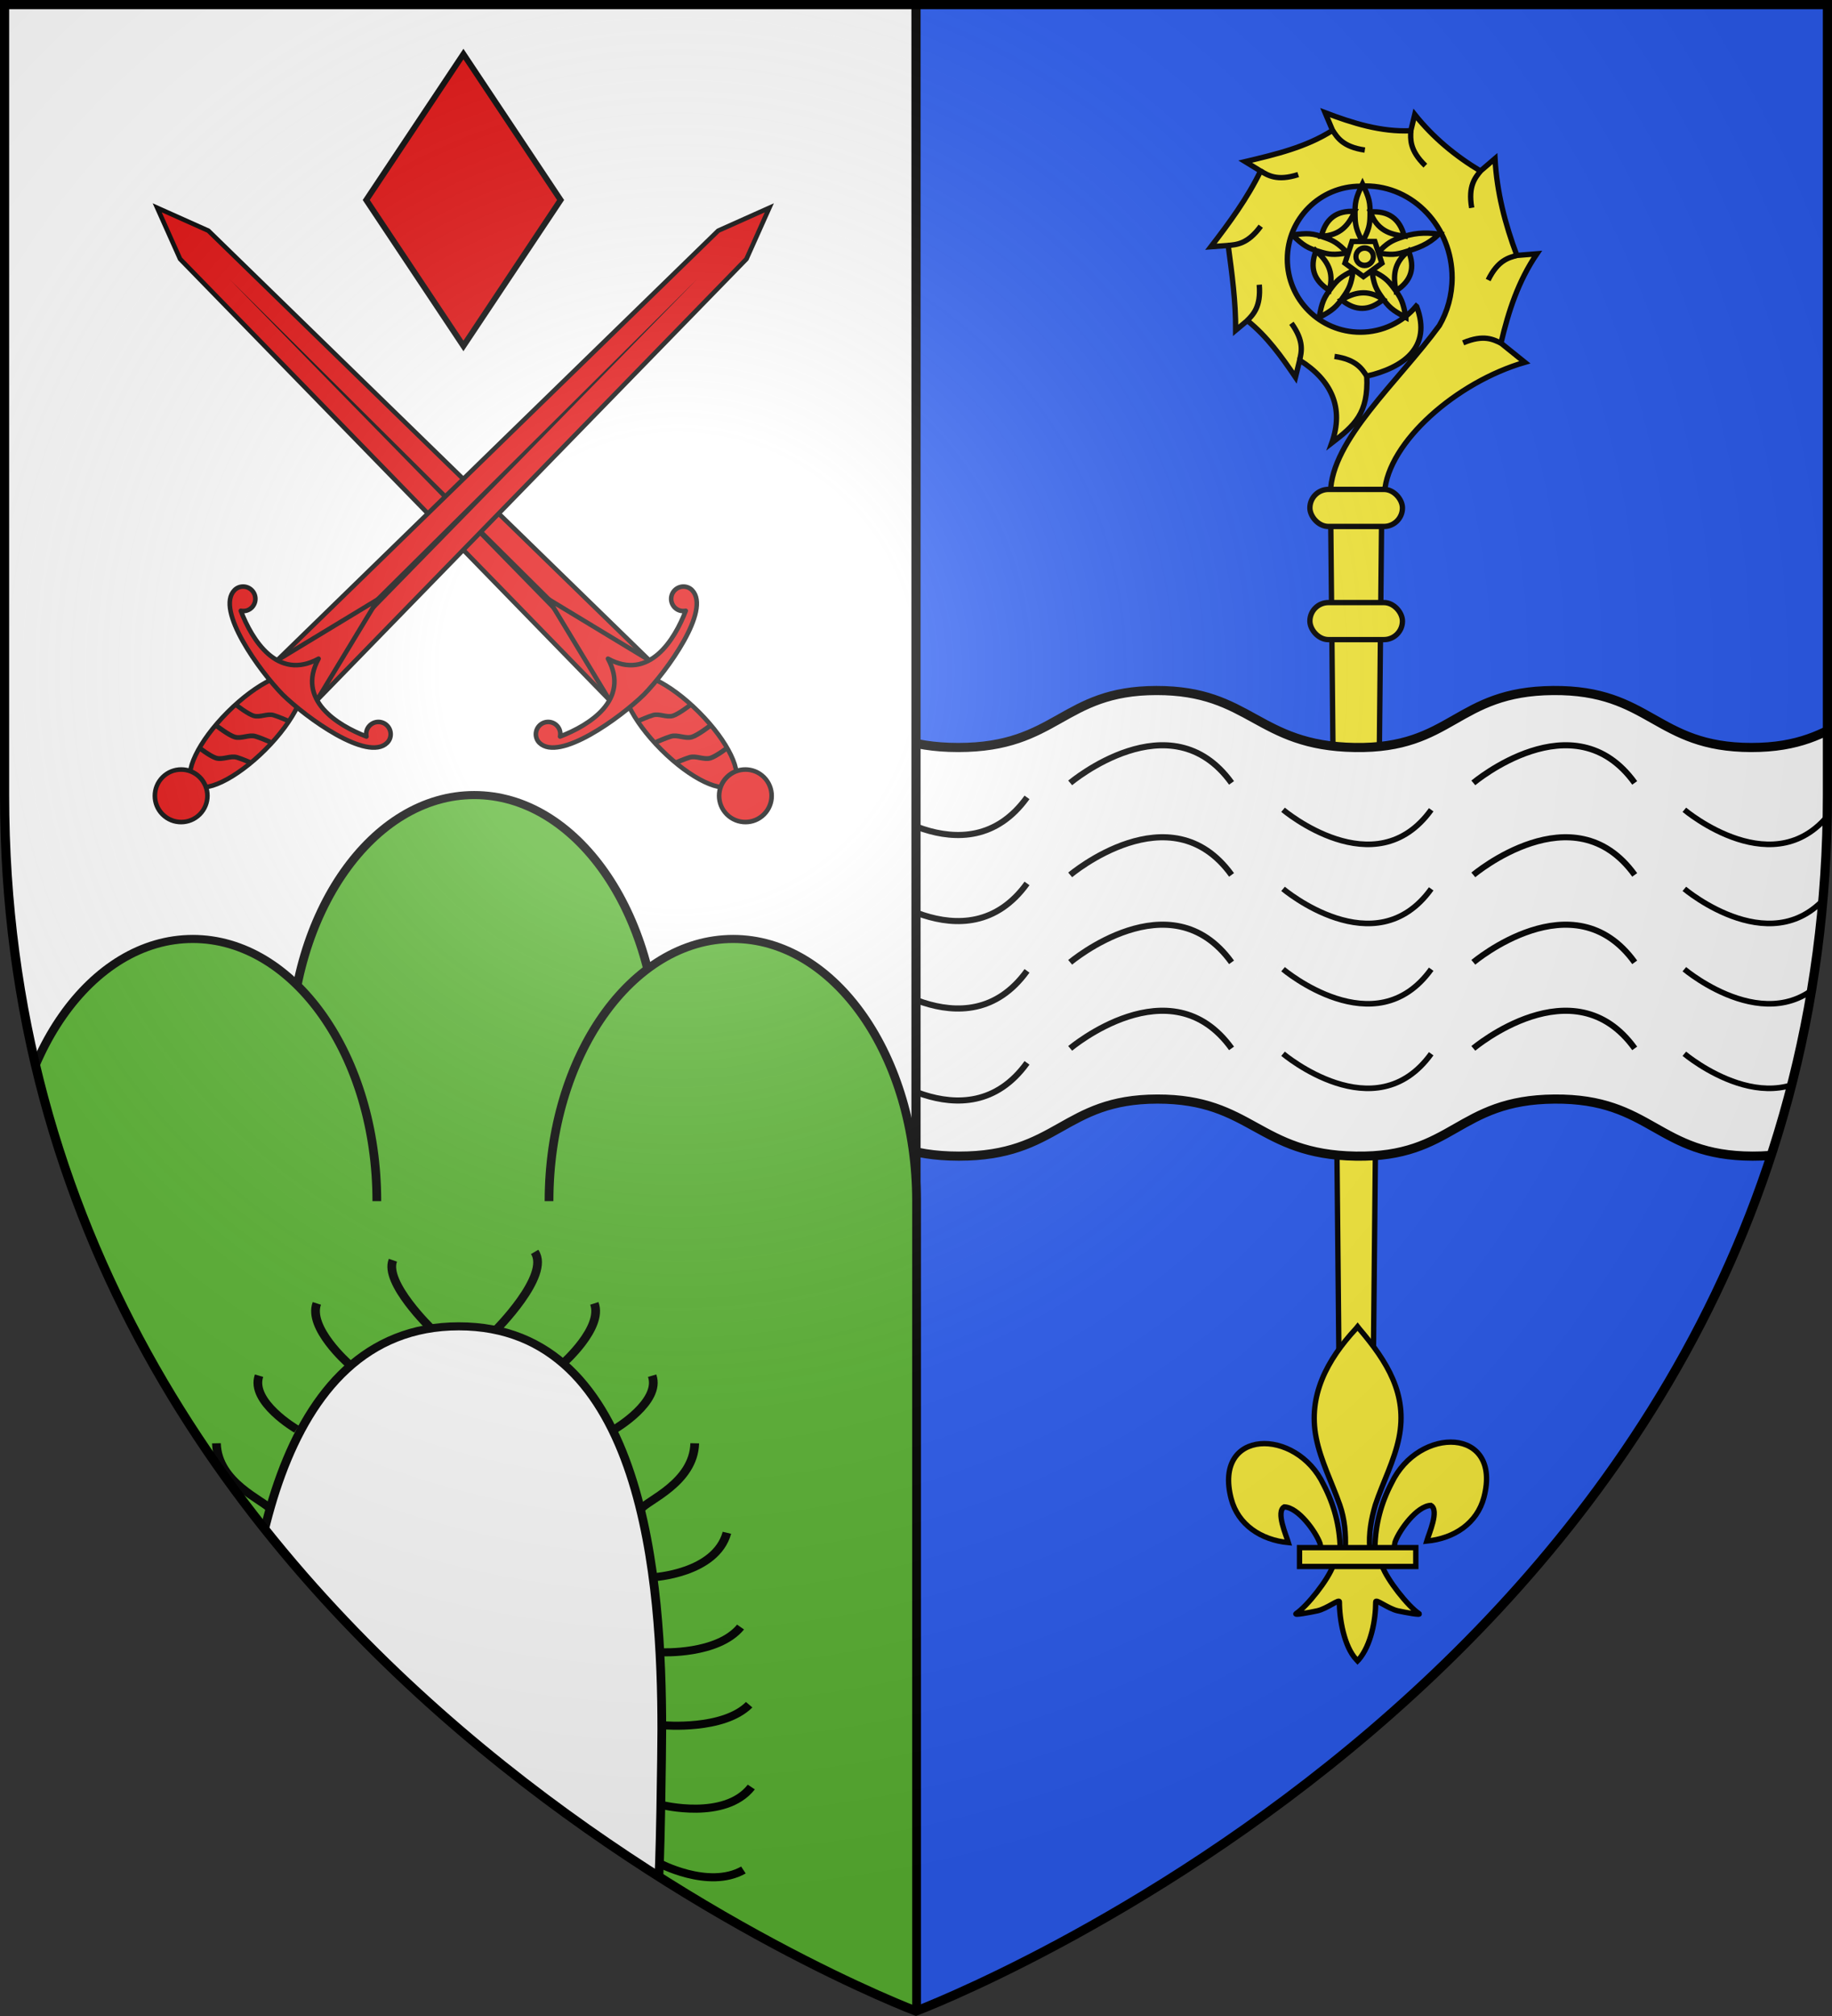
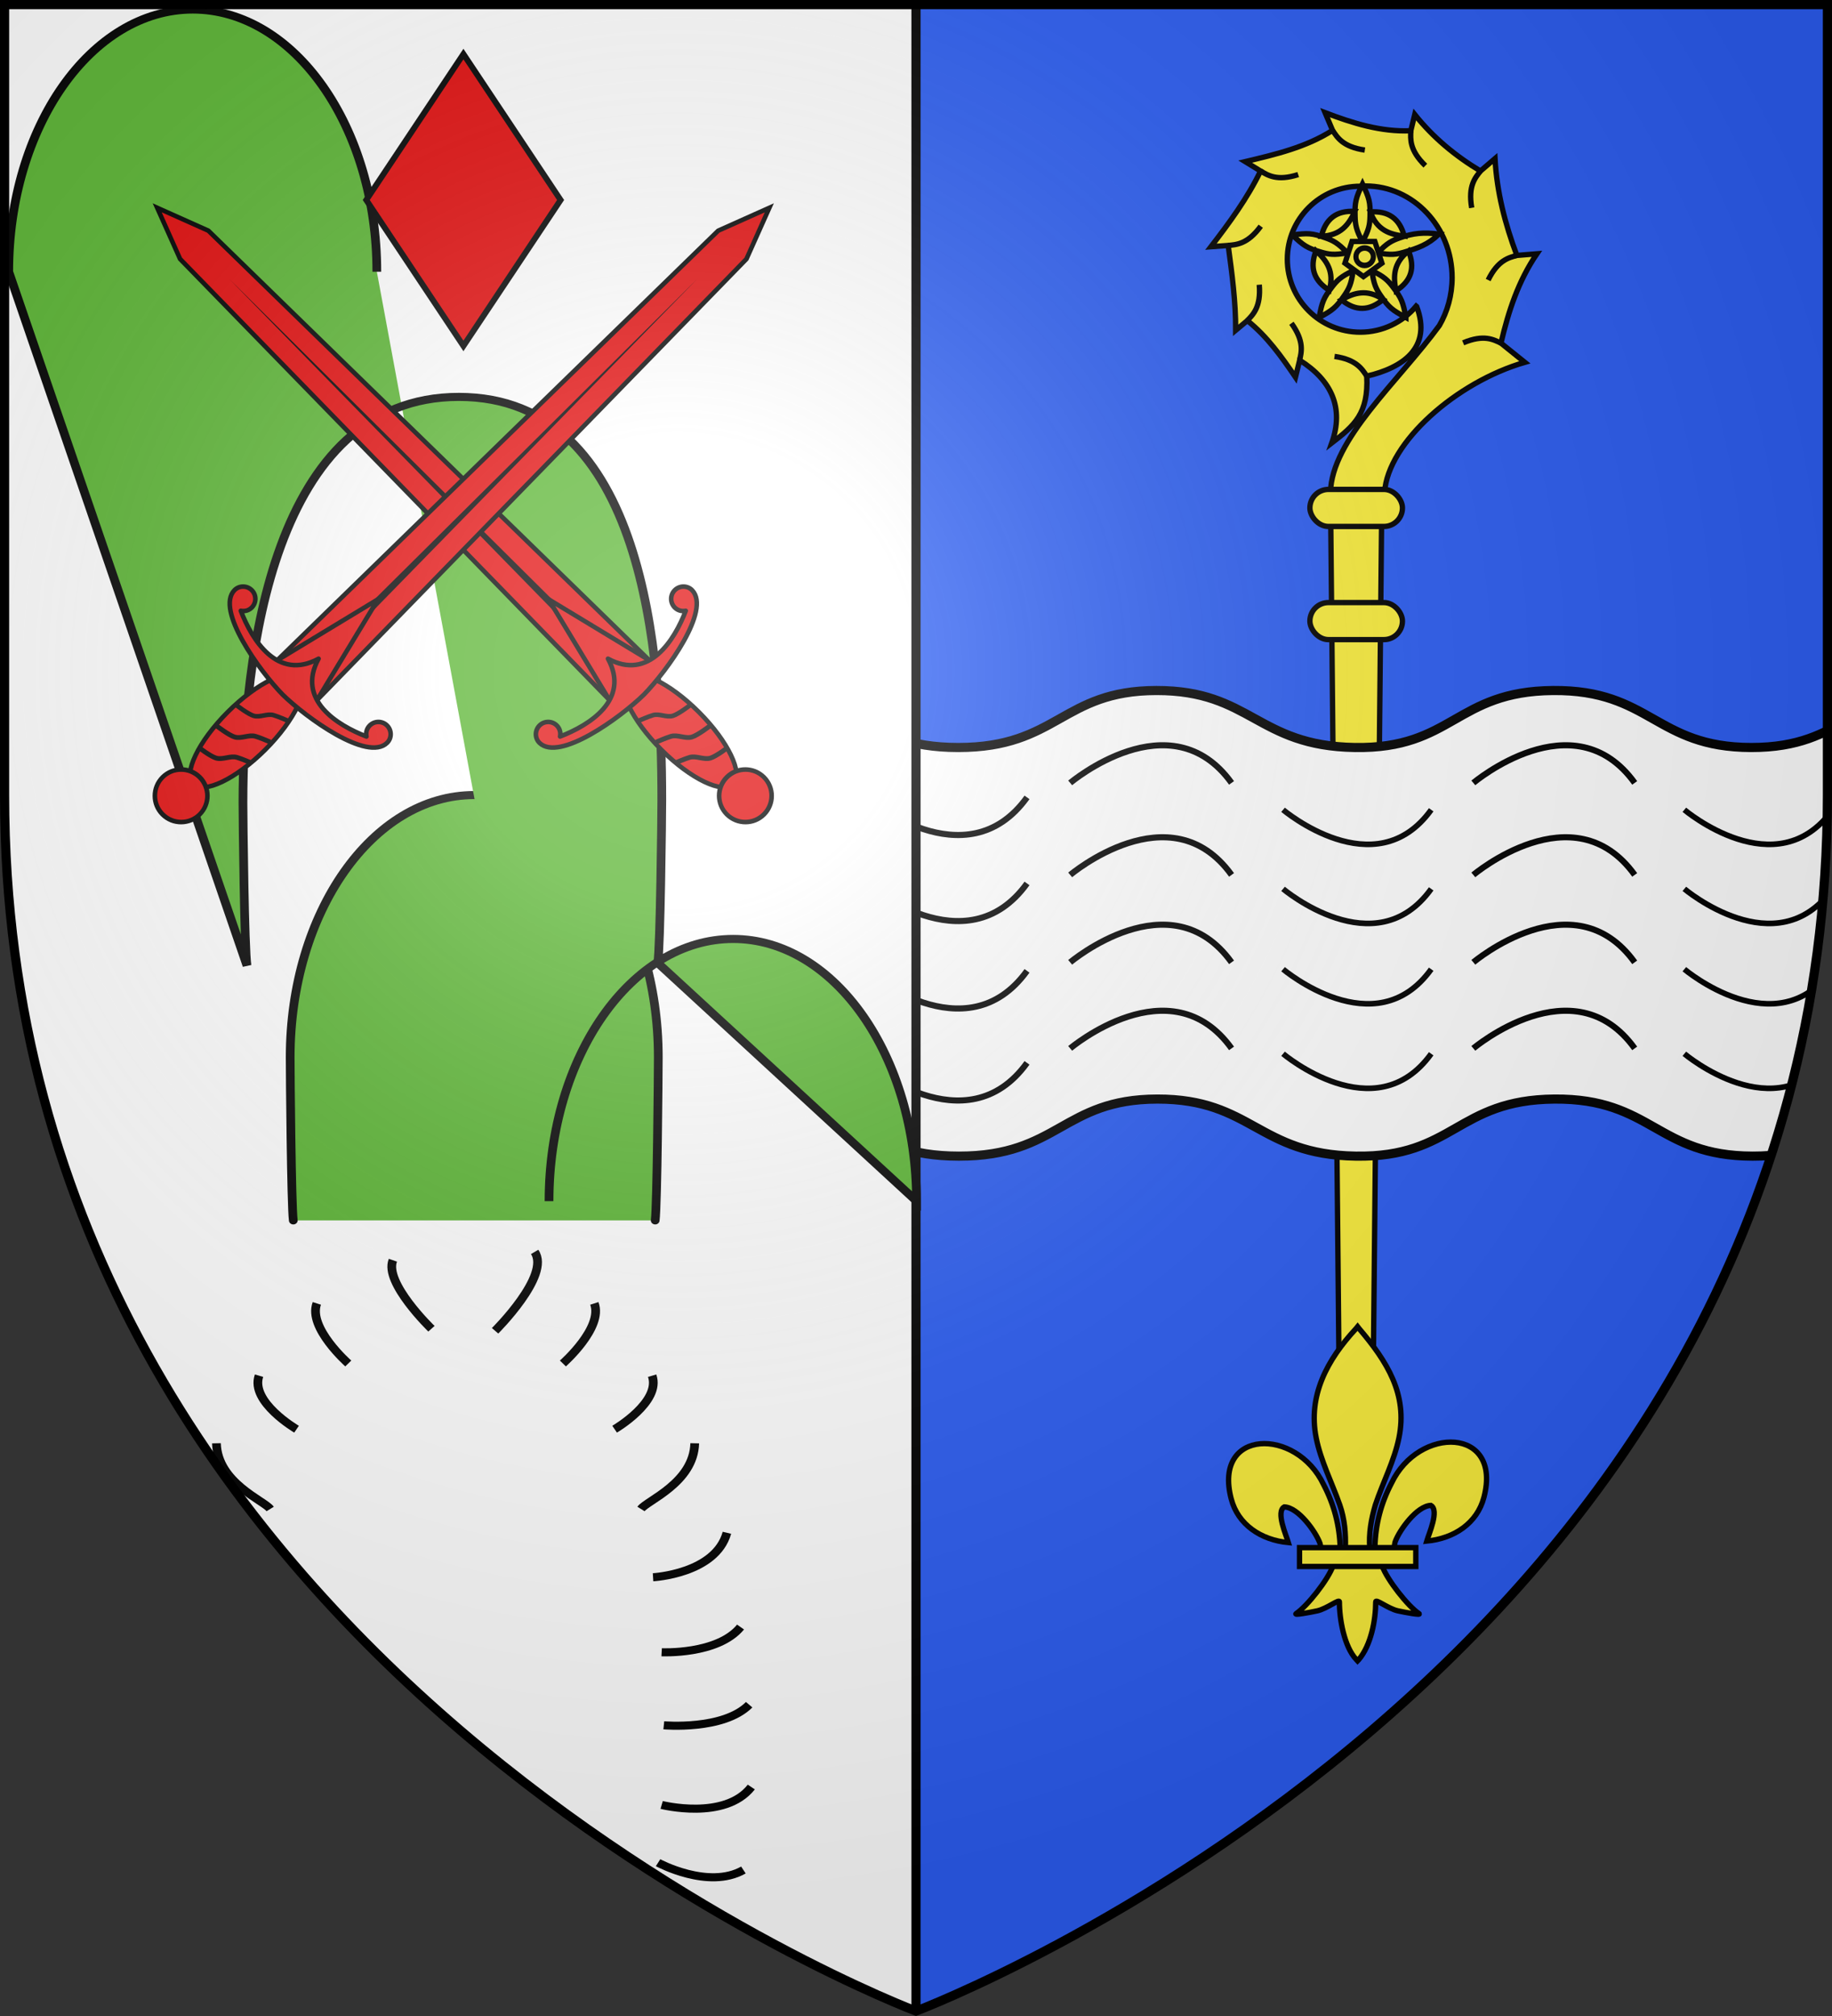
<svg xmlns="http://www.w3.org/2000/svg" xmlns:xlink="http://www.w3.org/1999/xlink" width="600" height="660" version="1">
  <rect width="100%" height="100%" fill="#333333" stroke="none" />
  <defs>
    <linearGradient id="a">
      <stop offset="0" stop-color="#fff" stop-opacity=".314" />
      <stop offset=".19" stop-color="#fff" stop-opacity=".251" />
      <stop offset=".6" stop-color="#6b6b6b" stop-opacity=".125" />
      <stop offset="1" stop-opacity=".125" />
    </linearGradient>
    <radialGradient id="V" cx="221.445" cy="226.331" r="300" fx="221.445" fy="226.331" gradientTransform="matrix(1.353 0 0 1.349 -77.629 -85.747)" gradientUnits="userSpaceOnUse" xlink:href="#a" />
    <path id="b" d="M2.922 27.672c0-5.952 2.317-9.843 5.579-11.012 1.448-.519 3.307-.274 5.019 1.447 2.119 2.129 2.736 7.993-3.484 9.121.658-.956.619-3.082-.714-3.787-.99-.524-2.112-.253-2.675.123-.824.551-1.729 2.106-1.679 4.108H2.922z" />
    <g id="d">
      <path id="c" d="M0 0v1h.5L0 0z" transform="rotate(18 3.157 -.5)" />
      <use width="810" height="540" transform="scale(-1 1)" xlink:href="#c" />
    </g>
    <g id="e">
      <use width="810" height="540" transform="rotate(72)" xlink:href="#d" />
      <use width="810" height="540" transform="rotate(144)" xlink:href="#d" />
    </g>
    <g id="g">
      <path id="f" d="M0 0v1h.5L0 0z" transform="rotate(18 3.157 -.5)" />
      <use width="810" height="540" transform="scale(-1 1)" xlink:href="#f" />
    </g>
    <g id="h">
      <use width="810" height="540" transform="rotate(72)" xlink:href="#g" />
      <use width="810" height="540" transform="rotate(144)" xlink:href="#g" />
    </g>
    <path id="i" d="M2.922 27.672c0-5.952 2.317-9.843 5.579-11.012 1.448-.519 3.307-.274 5.019 1.447 2.119 2.129 2.736 7.993-3.484 9.121.658-.956.619-3.082-.714-3.787-.99-.524-2.112-.253-2.675.123-.824.551-1.729 2.106-1.679 4.108H2.922z" />
    <g id="k">
      <path id="j" d="M0 0v1h.5L0 0z" transform="rotate(18 3.157 -.5)" />
      <use width="810" height="540" transform="scale(-1 1)" xlink:href="#j" />
    </g>
    <g id="l">
      <use width="810" height="540" transform="rotate(72)" xlink:href="#k" />
      <use width="810" height="540" transform="rotate(144)" xlink:href="#k" />
    </g>
    <path id="m" d="M2.922 27.672c0-5.952 2.317-9.843 5.579-11.012 1.448-.519 3.307-.274 5.019 1.447 2.119 2.129 2.736 7.993-3.484 9.121.658-.956.619-3.082-.714-3.787-.99-.524-2.112-.253-2.675.123-.824.551-1.729 2.106-1.679 4.108H2.922z" />
    <g id="o">
      <path id="n" d="M0 0v1h.5L0 0z" transform="rotate(18 3.157 -.5)" />
      <use width="810" height="540" transform="scale(-1 1)" xlink:href="#n" />
    </g>
    <g id="p">
      <use width="810" height="540" transform="rotate(72)" xlink:href="#o" />
      <use width="810" height="540" transform="rotate(144)" xlink:href="#o" />
    </g>
    <path id="q" d="M2.922 27.672c0-5.952 2.317-9.843 5.579-11.012 1.448-.519 3.307-.274 5.019 1.447 2.119 2.129 2.736 7.993-3.484 9.121.658-.956.619-3.082-.714-3.787-.99-.524-2.112-.253-2.675.123-.824.551-1.729 2.106-1.679 4.108H2.922z" />
    <g id="s">
      <path id="r" d="M0 0v1h.5L0 0z" transform="rotate(18 3.157 -.5)" />
      <use width="810" height="540" transform="scale(-1 1)" xlink:href="#r" />
    </g>
    <g id="t">
      <use width="810" height="540" transform="rotate(72)" xlink:href="#s" />
      <use width="810" height="540" transform="rotate(144)" xlink:href="#s" />
    </g>
    <g id="v">
      <path id="u" d="M0 0v1h.5L0 0z" transform="rotate(18 3.157 -.5)" />
      <use width="810" height="540" transform="scale(-1 1)" xlink:href="#u" />
    </g>
    <g id="w">
      <use width="810" height="540" transform="rotate(72)" xlink:href="#v" />
      <use width="810" height="540" transform="rotate(144)" xlink:href="#v" />
    </g>
-     <path id="x" d="M0 0v1h.5L0 0z" transform="rotate(18 3.157 -.5)" />
    <g id="y">
      <use width="810" height="540" transform="rotate(72)" xlink:href="#o" />
      <use width="810" height="540" transform="rotate(144)" xlink:href="#o" />
    </g>
    <path id="z" d="M2.922 27.672c0-5.952 2.317-9.843 5.579-11.012 1.448-.519 3.307-.274 5.019 1.447 2.119 2.129 2.736 7.993-3.484 9.121.658-.956.619-3.082-.714-3.787-.99-.524-2.112-.253-2.675.123-.824.551-1.729 2.106-1.679 4.108H2.922z" />
    <clipPath id="R">
      <path fill="none" fill-rule="evenodd" stroke="#000" stroke-width="3" d="M449.785 859.839S139.689 733.708 139.689 413.157V122.814h620.192v290.343c0 320.551-310.096 446.682-310.096 446.682z" />
    </clipPath>
    <clipPath id="Q">
      <path fill="none" fill-rule="evenodd" stroke="#000" stroke-width="3" d="M87.686 658.397S-210.814 545.979-210.814 260.278V1.5H386.185V260.278c0 285.701-298.5 398.119-298.5 398.119z" />
    </clipPath>
    <clipPath id="O">
      <path fill="none" fill-rule="evenodd" stroke="#000" stroke-width="3" d="M87.686 658.397S-210.814 545.979-210.814 260.278V1.5H386.185V260.278c0 285.701-298.5 398.119-298.5 398.119z" />
    </clipPath>
    <clipPath id="M">
      <path fill="none" fill-rule="evenodd" stroke="#000" stroke-width="3" d="M87.686 658.397S-210.814 545.979-210.814 260.278V1.5H386.185V260.278c0 285.701-298.5 398.119-298.5 398.119z" />
    </clipPath>
    <clipPath id="K">
      <path fill="none" fill-rule="evenodd" stroke="#000" stroke-width="3" d="M87.686 658.397S-210.814 545.979-210.814 260.278V1.5H386.185V260.278c0 285.701-298.5 398.119-298.5 398.119z" />
    </clipPath>
    <clipPath id="A">
      <path fill="none" fill-rule="evenodd" stroke="#000" stroke-width="3" d="M219.113 658.397S-79.387 545.979-79.387 260.278V1.5H517.613V260.278c0 285.701-298.5 398.119-298.5 398.119z" />
    </clipPath>
  </defs>
  <path fill="#2b5df2" fill-rule="evenodd" d="M300 658.5s298.5-112.32 298.5-397.772V2.176H1.5V260.728C1.5 546.18 300 658.5 300 658.5z" />
  <g fill="#fcef3c" stroke-width="2.078" transform="matrix(.842 0 0 .842 -279.625 -7.121)">
    <path stroke="#000" d="M847.514 52.268l2.906 6.875c-10.321 6.586-22.218 9.363-33.969 12.156l5.969 3.656c-5.149 10.623-12.145 20.119-19.312 29.437l6.719-.5c1.471 10.976 2.948 21.827 2.906 33l4.531-3.781c7.614 6.045 13.321 14.037 18.734 22.011l1.625-6.625c12.448 7.85 17.331 18.582 12.489 32.207 8.905-6.856 14.292-11.547 13.621-26 14.001-3.263 25.437-11.035 19.406-27.062l-.188-.156c-5.209 6.203-13.022 10.125-21.75 10.125-15.671-0-28.375-12.704-28.375-28.375 0-15.671 12.704-28.375 28.375-28.375.705-.047 1.409-.094 2.125-.094 18.535 0 33.594 15.978 33.594 35.656 0 6.831-1.824 13.199-4.969 18.625-16.107 21.967-41.939 44.345-42.344 64.906h21.031c1.306-19.574 28.128-43 54.562-50.625l-9.281-7.469c2.954-12.484 6.739-24.098 13.969-34.719l-7.781.625c-4.598-12.258-7.784-24.588-8.5-37.656l-5.656 4.844c-9.848-5.918-18.403-13.015-25.562-21.969l-1.531 6.312c-11.614.516-22.636-2.963-33.344-7.031z" />
    <g stroke-width="1.997" transform="translate(1070.07 -577.934) scale(1.04)">
      <path stroke-width="3.436" d="M-200.071 639.982l19.264 13.996-7.358 22.647-23.812-5.8e-7-7.358-22.647z" />
      <g stroke="#000">
        <path d="M-200 632.61c-2.519 5.27-2.916 6.779-2.781 12.094.079 3.108.365 5.082 2.781 9.531 2.417-4.45 2.733-6.424 2.812-9.531.135-5.314-.294-6.824-2.812-12.094zM-197.092 643.074c2.495 6.831 7.36 8.447 12.692 9.035-1.726-6.696-6.091-9.509-12.692-9.035zM-171.371 651.357c-5.79-.767-9.724-.349-14.737 1.422-2.931 1.035-4.72 1.917-8.205 5.59 4.979.923 6.954.615 9.934-.27 5.096-1.514 8.775-2.718 13.008-6.742zM-182.8 657.686c-5.726 4.484-5.759 9.61-4.671 14.863 5.835-3.71 7.162-8.732 4.671-14.863zM-183.773 682.546c-1.06-5.744-1.625-7.199-4.859-11.419-1.891-2.468-3.282-3.897-7.852-6.076.66 5.02 1.564 6.804 3.327 9.364 3.014 4.379 4.249 5.348 9.384 8.131zM-192.276 675.789c-6.034-4.06-10.919-2.507-15.579.151 5.332 4.402 10.517 4.113 15.579-.151zM-216.22 682.546c5.135-2.783 6.344-3.77 9.358-8.149 1.763-2.561 2.692-4.326 3.352-9.346-4.57 2.179-5.987 3.59-7.878 6.058-3.233 4.22-3.773 5.693-4.833 11.437zM-212.422 672.371c1.997-6.993-.99-11.16-4.957-14.77-2.539 6.431-.662 11.273 4.957 14.77zM-226.247 651.687c4.234 4.024 5.546 4.869 10.642 6.382 2.98.885 4.946 1.224 9.924.3-3.485-3.673-5.265-4.585-8.196-5.62-5.013-1.771-6.581-1.829-12.371-1.062zM-215.396 652.155c7.268-.262 10.308-4.39 12.515-9.279-6.901-.428-10.926 2.854-12.515 9.279z" />
      </g>
      <path stroke="#000" stroke-width="1.997" d="M-203.931 654.107l8.54-0 2.639 8.122-6.909 5.02-6.909-5.02z" />
      <ellipse cx="1077.054" cy="45.605" stroke="#000" stroke-width="2.025" rx="3.423" ry="3.194" transform="matrix(.953 0 0 1.021 -1225.633 613.25)" />
    </g>
    <path stroke="#000" d="M880.858 59.299c-.1 3.187-.635 7.478 5.652 13.575M922.108 107.768c-3.062.89-7.308 1.707-11.164 9.57M907.952 74.955c-1.954 2.519-4.909 5.676-3.407 14.305M850.42 59.143c1.792 2.637 3.881 6.423 12.552 7.661M822.42 74.955c2.767 1.584 6.304 4.071 14.64 1.383M809.827 103.893c3.17-.344 7.493-.412 12.657-7.486M817.264 133.111c2.166-2.339 5.385-5.227 4.641-13.954M837.623 148.498c.652-3.121 1.924-7.254-3.209-14.351M915.92 141.861c-2.894-1.337-6.635-3.506-14.705-.102M863.733 154.705c-1.792-2.637-3.881-6.423-12.552-7.661M849.602 199.947h20l-3.74 381.512-4.346 26.488-1.913 10-1.275-10-4.986-26.618z" />
    <rect width="36" height="14.4" x="841.602" y="198.747" stroke="#000" ry="7.2" />
    <rect width="36" height="14.4" x="841.602" y="242.747" stroke="#000" ry="7.2" />
  </g>
  <g transform="translate(80.887)">
    <path fill="#fff" fill-rule="evenodd" stroke="#000" stroke-width="2.997" d="M38.125 226.062c-18.318-.071-26.428 6.327-36.625 11.875v22.781c0 37.454 5.133 71.933 14.062 103.562 5.864-2.659 12.778-4.507 22.625-4.469 30.805.117 35.426 18.769 65 18.688 29.574-.081 31.985-19.077 64.969-18.688 32.463.384 32.375 18.67 65 18.688 32.624.017 34.003-18.651 65-18.688 30.997-.037 32.899 18.169 65 18.688 32.101.519 33.035-18.427 65.031-18.688 32.007-.26 33.541 18.636 64.938 18.688 31.397.051 32.411-18.687 65.031-18.688 11.492 0 19.378 2.304 26.031 5.281 9.072-31.853 14.312-66.599 14.312-104.375V238.562c-11.003-5.48-20.342-12.5-40.906-12.5-32.588 0-33.604 18.708-64.969 18.656-31.365-.051-32.901-18.916-64.875-18.656-31.964.26-32.869 19.174-64.938 18.656-32.068-.518-34.003-18.693-64.969-18.656-30.965.037-32.346 18.674-64.938 18.656-32.591-.017-32.507-18.273-64.938-18.656-32.95-.39-35.331 18.575-64.875 18.656-29.544.081-34.195-18.539-64.969-18.656z" clip-path="url(#A)" />
    <path id="B" fill="none" stroke="#000" stroke-width="2" d="M269.61 256.309s32.87-27.727 52.85 0" />
    <use id="C" width="100%" height="100%" stroke-width="2.267" transform="translate(0 30.118)" xlink:href="#B" />
    <use id="D" width="100%" height="100%" stroke-width="2.267" transform="translate(0 28.622)" xlink:href="#C" />
    <use id="E" width="100%" height="100%" stroke-width="2.267" transform="translate(0 28.174)" xlink:href="#D" />
    <use width="100%" height="100%" transform="translate(132.036)" xlink:href="#B" />
    <use width="100%" height="100%" transform="translate(132.036)" xlink:href="#C" />
    <use width="100%" height="100%" transform="translate(132.036)" xlink:href="#D" />
    <use width="100%" height="100%" transform="translate(132.036)" xlink:href="#E" />
    <use id="F" width="100%" height="100%" transform="matrix(1 0 0 -1 -66.987 604.27)" xlink:href="#B" />
    <use id="G" width="100%" height="100%" transform="matrix(1 0 0 -1 -66.987 604.27)" xlink:href="#C" />
    <use id="H" width="100%" height="100%" transform="matrix(1 0 0 -1 -66.987 604.27)" xlink:href="#D" />
    <use id="I" width="100%" height="100%" transform="matrix(1 0 0 -1 -66.987 604.27)" xlink:href="#E" />
    <use id="J" width="100%" height="100%" stroke-width="1.089" transform="matrix(.918 0 0 .919 153.32 25.203)" xlink:href="#F" />
    <use id="L" width="100%" height="100%" stroke-width="1.089" transform="matrix(.918 0 0 .919 153.32 25.203)" xlink:href="#G" />
    <use id="N" width="100%" height="100%" stroke-width="1.089" transform="matrix(.918 0 0 .919 153.32 25.203)" xlink:href="#H" />
    <use id="P" width="100%" height="100%" stroke-width="1.089" transform="matrix(.918 0 0 .919 153.32 25.203)" xlink:href="#I" />
    <use width="100%" height="100%" clip-path="url(#K)" transform="translate(131.428)" xlink:href="#J" />
    <use width="100%" height="100%" clip-path="url(#M)" transform="translate(131.428)" xlink:href="#L" />
    <use width="100%" height="100%" clip-path="url(#O)" transform="translate(131.428)" xlink:href="#N" />
    <use width="100%" height="100%" clip-path="url(#Q)" transform="translate(131.428)" xlink:href="#P" />
  </g>
  <path fill="#fff" stroke-linecap="round" stroke-linejoin="round" stroke-width="2" d="M300 2.178V658.5S1.5 546.169 1.5 260.713c-0-285.456 0-258.535 0-258.535z" />
  <path stroke-linecap="round" stroke-linejoin="round" stroke-width="3" d="M298.5 2.188h3v655.929h-3z" />
  <g>
    <g stroke="#000" stroke-width="2.969" clip-path="url(#R)" transform="matrix(.963 0 0 .891 -132.965 -107.961)">
      <path fill="#5ab532" stroke-linecap="round" stroke-linejoin="round" d="M360.9 569.583c.68-5.684 1.059-53.96 1.058-59.945 0-53.18-28.044-96.34-62.598-96.34-34.554 0-62.598 43.16-62.598 96.34 0 5.985.379 54.261 1.058 59.945" />
-       <path fill="#5ab532" d="M324.798 562.507c0-53.18 28.044-96.34 62.598-96.34 34.554 0 62.389 43.16 62.389 96.34v341.504l-88.008-87.516c.882-5.684 1.374-53.96 1.373-59.945 0-53.18-5.656-148.048-69.029-148.048s-73.419 95.844-73.419 149.024c0 5.985.492 54.261 1.373 59.945l-81.038-254.963c0-53.18 28.044-96.34 62.598-96.34s62.598 43.16 62.598 96.34" />
+       <path fill="#5ab532" d="M324.798 562.507c0-53.18 28.044-96.34 62.598-96.34 34.554 0 62.389 43.16 62.389 96.34l-88.008-87.516c.882-5.684 1.374-53.96 1.373-59.945 0-53.18-5.656-148.048-69.029-148.048s-73.419 95.844-73.419 149.024c0 5.985.492 54.261 1.373 59.945l-81.038-254.963c0-53.18 28.044-96.34 62.598-96.34s62.598 43.16 62.598 96.34" />
      <path fill="none" d="M229.964 675.617c-2.07-3.104-17.937-9.658-18.281-24.145M238.932 646.298s-15.867-10.003-12.763-19.661M256.524 622.152s-13.797-13.107-10.693-22.076M284.808 609.39s-16.212-16.902-13.107-25.18M306.448 610.139s18.971-20.351 13.452-28.974M356.069 675.617c2.07-3.104 17.937-9.658 18.281-24.145M347.1 646.298s15.867-10.003 12.763-19.661M329.509 622.152s13.797-13.107 10.693-22.076M360.174 700.702s21.22-1.22 25.122-16.342M363.1 728.263s19.025.976 26.83-9.268M363.832 755.093s20.244 1.951 29.025-7.561M363.1 784.361s21.464 5.854 30.488-6.585M361.881 805.581s17.073 10 29.025 2.683" />
    </g>
    <g transform="translate(-.676 3.084)">
      <g id="U" stroke-width=".872" transform="scale(-1.147 1.147) rotate(45 505.686 -667.548)">
        <path fill="#e20909" stroke="#000" stroke-width="1.308" d="M619.985 424.941h16.073l-2.328-175.744-5.708-14.945-5.708 14.945z" />
        <path fill-rule="evenodd" stroke-width="3.487" d="M627.242 415.589l.58-152.437 1.748 152.437z" />
        <path fill="#e20909" stroke="#000" stroke-linejoin="round" stroke-width="1.308" d="M619.985 424.941l8.037-32.688 8.036 32.688z" />
        <ellipse cx="-323.044" cy="192.422" fill="#e20909" stroke="#000" stroke-linejoin="round" stroke-width="1.634" rx="9.49" ry="26.887" transform="matrix(.8 0 0 .8 886.457 291.428)" />
        <ellipse cx="-307.425" cy="242.045" fill="#e20909" stroke="#000" stroke-linejoin="round" stroke-width="1.309" rx="7.71" ry="7.315" transform="matrix(.973 0 0 1.025 927.06 223.584)" />
        <path fill="#e20909" stroke="#000" stroke-linejoin="round" stroke-width="1.308" d="M600.701 415.923c-1.932-0-3.525 1.576-3.5 3.5.101 7.857 21.382 11.235 30.812 11.344 9.43-.109 30.712-3.487 30.812-11.344.025-1.924-1.568-3.5-3.5-3.5-1.932 0-3.5 1.568-3.5 3.5 0 1.217.619 2.248 1.562 2.875-8.163 3.63-21.594 6.812-25.375-6.031-3.781 12.843-17.212 9.661-25.375 6.031.943-.627 1.562-1.658 1.562-2.875 0-1.932-1.568-3.5-3.5-3.5z" />
        <path id="S" fill="none" stroke="#000" stroke-linejoin="round" stroke-width="1.308" d="M620.889 442.218s4.088-.524 5.557-1.326c1.653-.903 2.207-3.216 3.855-4.13 1.179-.654 3.939-1.735 3.939-1.735" />
        <use id="T" width="58.753" height="250.941" transform="matrix(1.05 0 0 1.05 -30.878 -13.931)" xlink:href="#S" />
        <use width="58.753" height="250.941" transform="translate(.5 8)" xlink:href="#T" />
      </g>
      <use width="100%" height="100%" transform="matrix(-1 0 0 1 304.807 0)" xlink:href="#U" />
    </g>
    <path fill="#e20909" stroke="#000" stroke-width="2.082" d="M-126.259-204.933h57.409v57.409h-57.409z" transform="scale(-.784 -1.177) rotate(-45)" />
    <g stroke-width="14.607">
      <path fill="#fcef3c" fill-rule="evenodd" stroke="#000" stroke-width="1.75" d="M450.31 506.411c.171-7.423 2.007-14.322 5.426-20.86 8.951-18.832 36.292-18.382 30.265 4.65-2.221 8.487-9.765 13.475-18.728 14.331.647-2.236 4.205-10.142 1.333-11.689-4.593.174-10.297 8.112-11.668 11.897-.198.543-.143 1.171-.364 1.706" />
      <g fill="#fcef3c" stroke="#000">
        <path fill-rule="evenodd" stroke-width="1.75" d="M438.924 506.902c-.171-7.423-2.007-14.322-5.426-20.86-8.951-18.832-36.292-18.382-30.265 4.65 2.221 8.487 9.765 13.475 18.728 14.331-.647-2.236-4.205-10.142-1.333-11.689 4.593.174 10.297 8.112 11.668 11.897.198.543.143 1.171.364 1.706" />
        <path stroke-width="1.75" d="M444.088 434.987c-9.431 10.166-15.762 21.92-13.033 35.706 1.506 7.606 5.157 14.65 7.731 21.977 1.61 4.597 2.021 9.399 1.831 14.231h8.001c-.383-4.867.456-9.584 1.831-14.231 2.453-7.373 6.185-14.366 7.731-21.977 2.891-14.231-3.895-24.963-12.992-35.662l-.556-.709z" />
        <path fill-rule="evenodd" stroke-width="1.75" d="M436.626 512.536c-1.673 4.688-8.493 13.274-12.116 15.721-.94.635 4.491-.366 6.923-.899 3.189-.699 7.334-4.097 7.237-2.898-.009 5.492 1.535 14.655 5.56 18.866l.381.406.394-.406c4.023-4.693 5.54-12.944 5.56-18.866-.097-1.199 4.048 2.199 7.237 2.898 2.431.533 7.862 1.533 6.923.899-3.623-2.447-10.439-11.033-12.112-15.721z" />
        <path stroke-width="1.75" d="M425.605 506.663h38.085v6.17H425.605z" />
      </g>
    </g>
  </g>
  <g>
    <path fill="url(#V)" fill-rule="evenodd" d="M300 658.5s298.5-112.32 298.5-397.772V2.176H1.5V260.728C1.5 546.18 300 658.5 300 658.5z" />
  </g>
  <g>
    <path fill="none" fill-rule="evenodd" stroke="#000" stroke-width="3" d="M300 658.397S1.5 545.979 1.5 260.278V1.5h597V260.278c0 285.701-298.5 398.119-298.5 398.119z" />
  </g>
</svg>